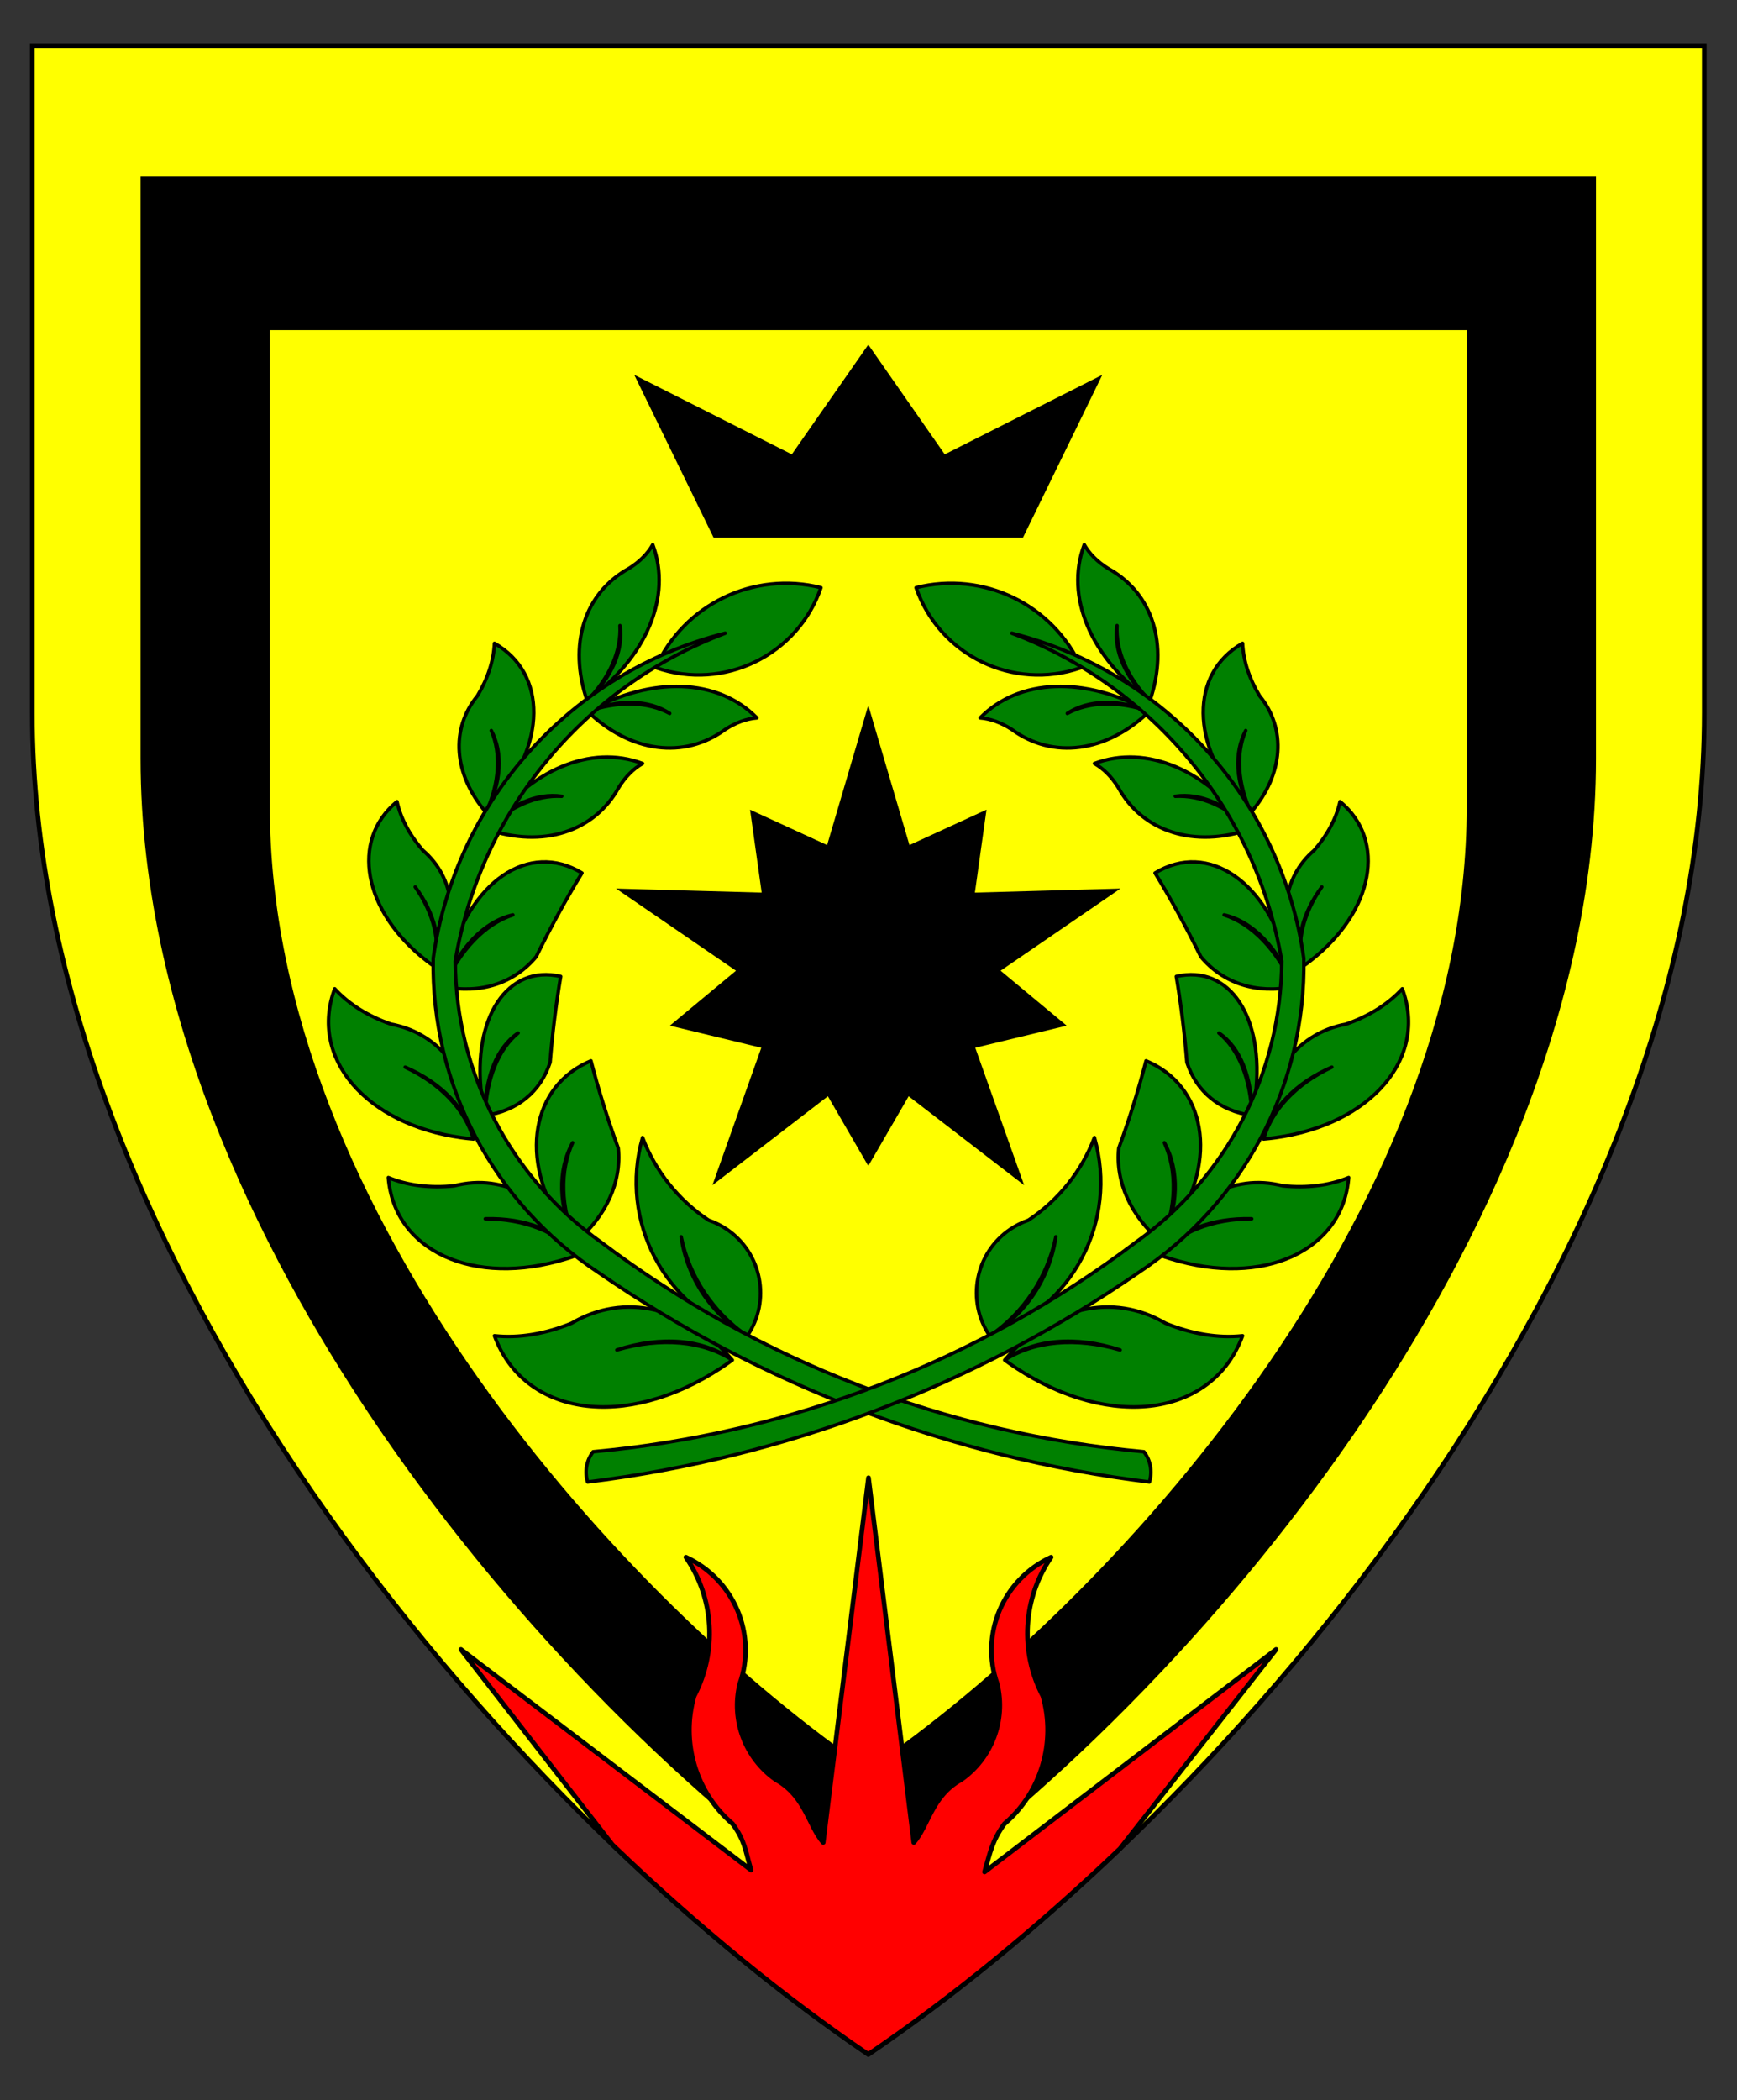
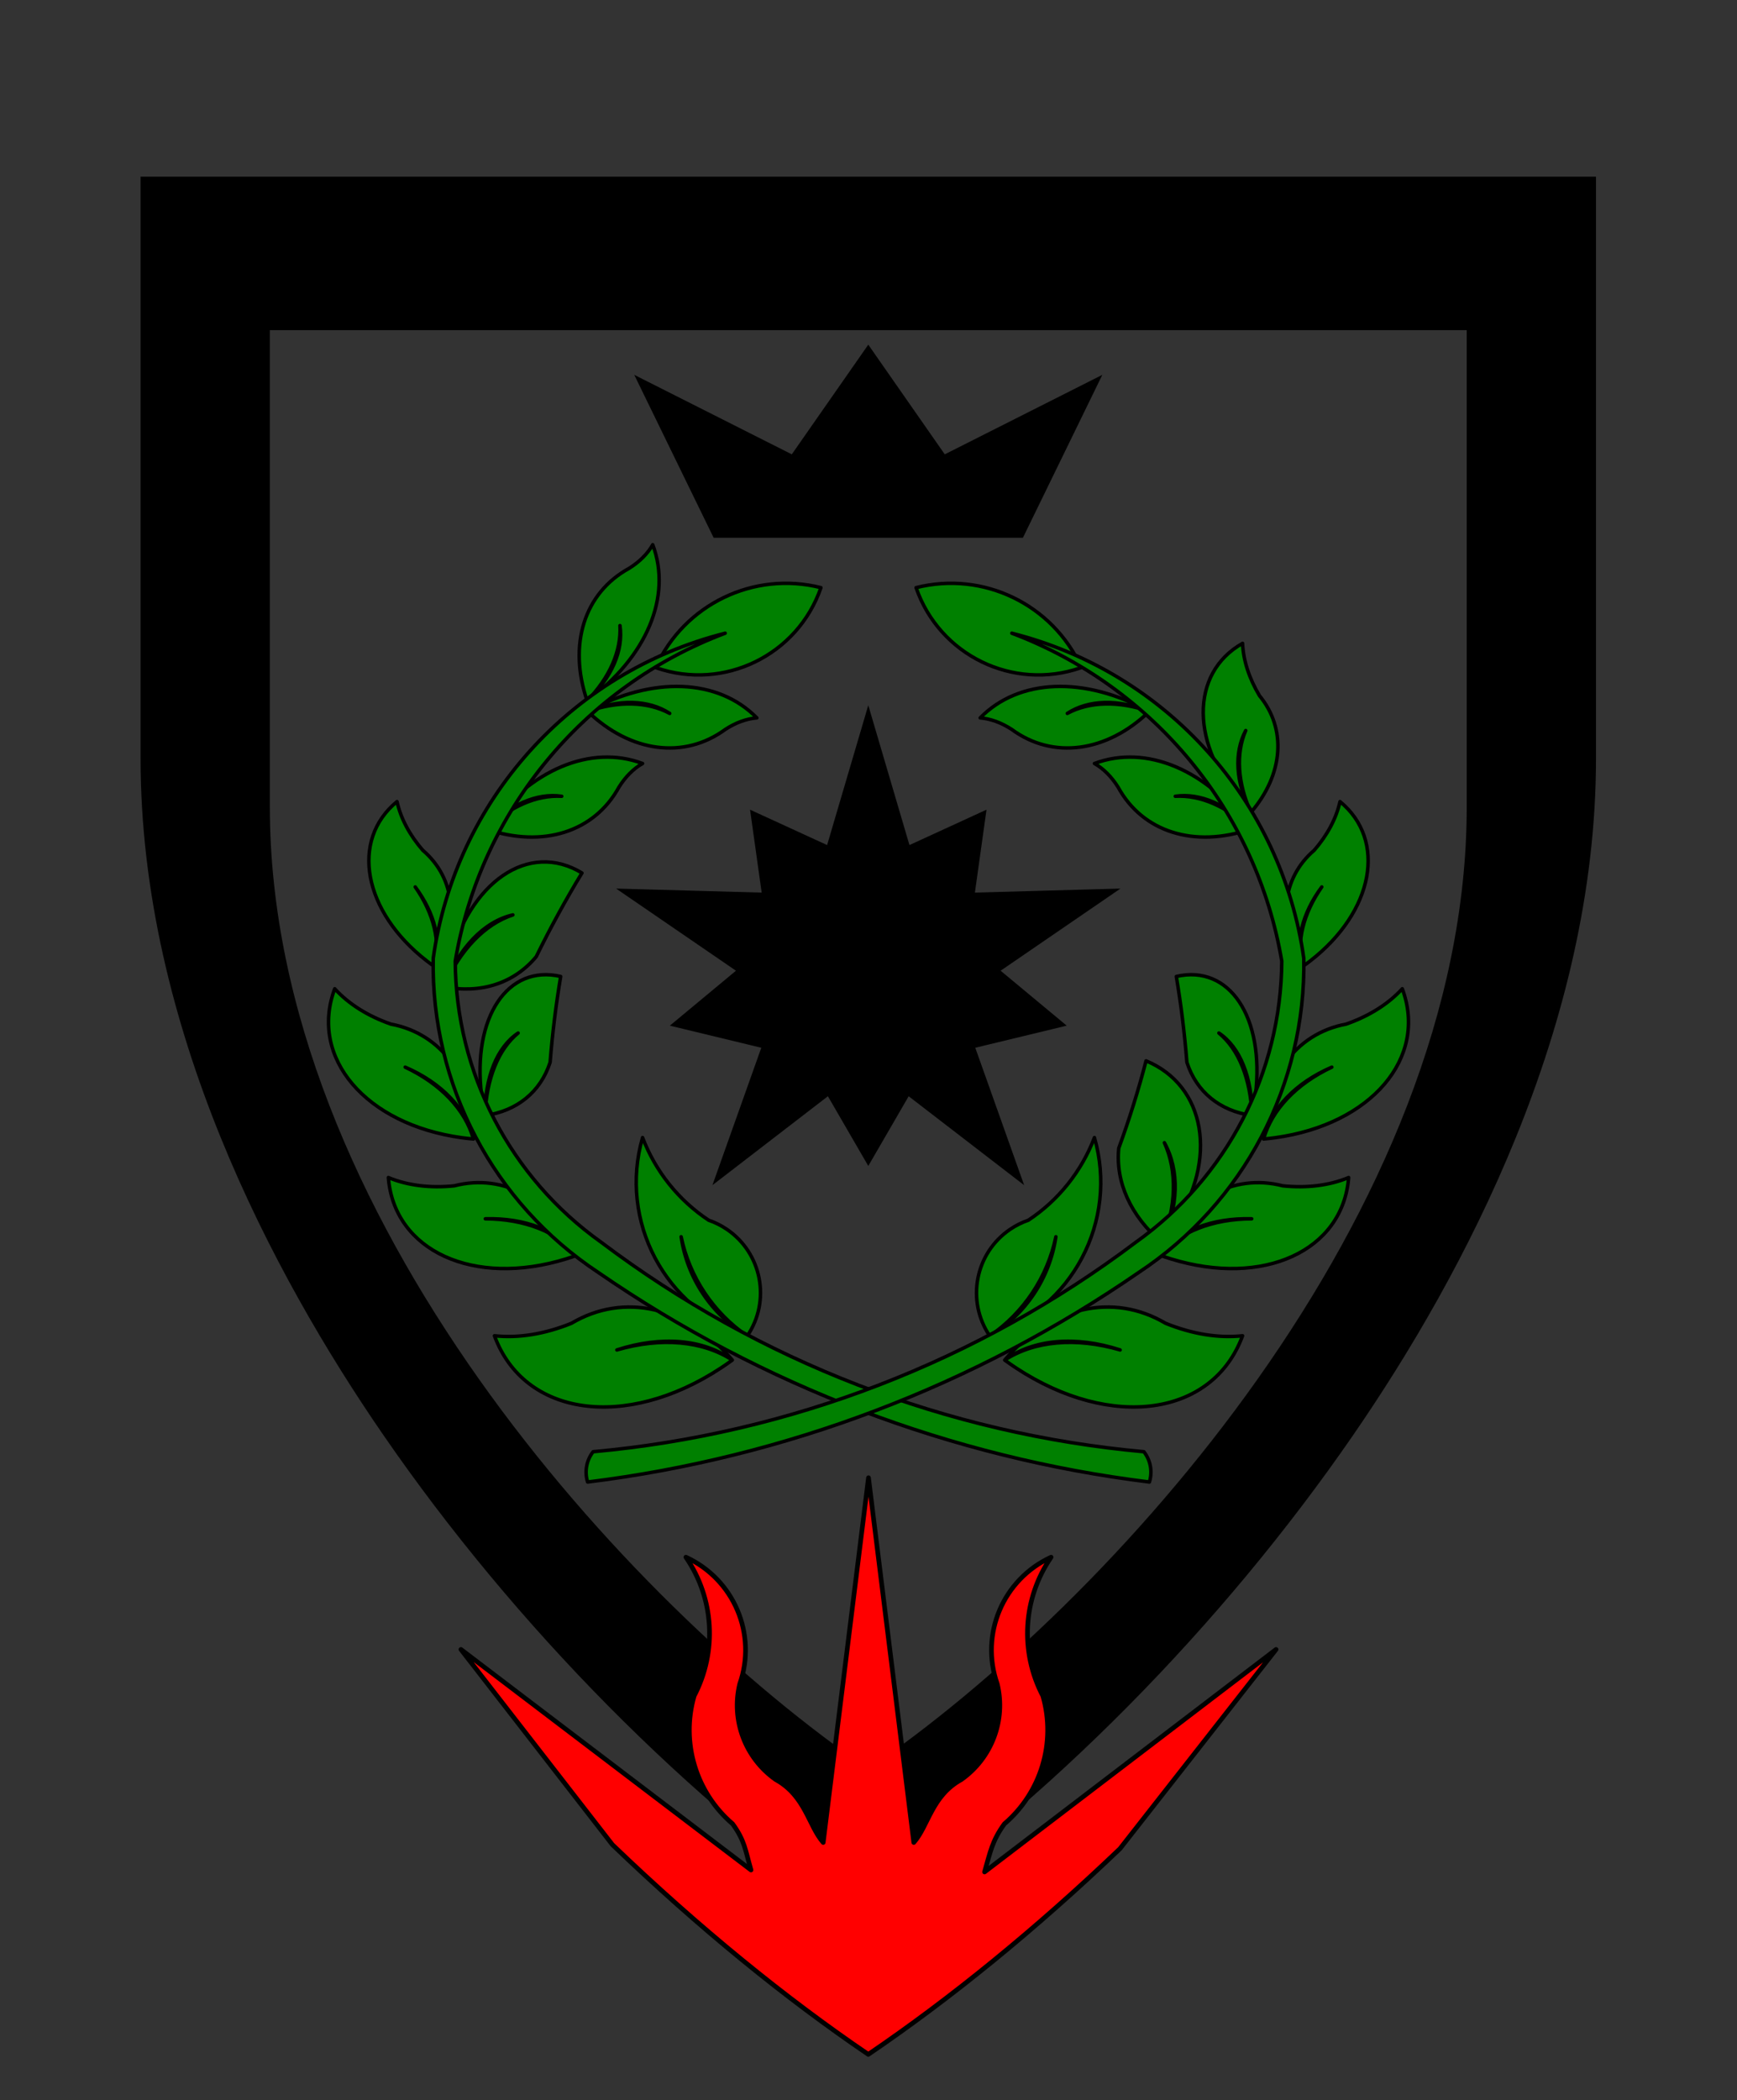
<svg xmlns="http://www.w3.org/2000/svg" version="1.1" id="Field" x="0px" y="0px" width="373.75px" height="451.681px" viewBox="0 0 373.75 451.681" enable-background="new 0 0 373.75 451.681" xml:space="preserve">
  <rect x="0" y="0" width="373.75" height="451.681" fill="#333333" stroke="none" />
-   <path fill="#FFFF00" stroke="#000000" stroke-miterlimit="10" d="M366.703,9.828v143.516c0,115.989-100.547,234.656-179.875,288.484  C107.5,388,6.953,269.333,6.953,153.344V9.828H366.703z" />
  <g>
    <path d="M186.547,413.07c-37.608-25.52-75.388-63.691-103.652-104.73c-23.79-34.541-52.149-87.771-52.149-145.207V38.5H342.91   v124.633c0,57.435-28.358,110.666-52.148,145.207c-28.266,41.039-66.045,79.211-103.653,104.73l-0.281,0.19L186.547,413.07z    M57.562,173.536c0,87.741,77.195,172.069,129.267,207.516c52.071-35.446,129.267-119.774,129.267-207.516V70.5H57.562V173.536z" />
    <path d="M342.41,39v124.133c0,100.324-86.968,202.964-155.582,249.523C118.214,366.098,31.246,263.457,31.246,163.133V39H342.41    M186.828,381.656c57.229-38.833,129.767-124.442,129.767-208.12V70H57.062v103.536   C57.062,257.214,129.599,342.823,186.828,381.656 M343.41,38h-1H31.246h-1v1v124.133c0,57.563,28.407,110.891,52.237,145.491   c28.298,41.087,66.126,79.308,103.783,104.859l0.562,0.382l0.562-0.382c37.657-25.552,75.485-63.772,103.783-104.859   c23.831-34.6,52.237-87.927,52.237-145.491V39V38L343.41,38z M58.062,71h257.533v102.536c0,87.387-76.787,171.411-128.767,206.91   c-51.979-35.499-128.767-119.523-128.767-206.91V71L58.062,71z" />
  </g>
  <g id="Laurel_1_1_">
    <g>
      <path id="path24_3_" fill="#008000" stroke="#000000" stroke-width="0.75" stroke-linecap="round" stroke-linejoin="round" stroke-miterlimit="3" d="    M141.074,143.57c6.124-13.587,21.111-20.83,35.563-17.183c-5.016,14.537-20.868,22.256-35.404,17.242    C141.18,143.609,141.128,143.591,141.074,143.57z" />
      <path id="path29_3_" fill="#008000" stroke="#000000" stroke-width="0.75" stroke-linecap="round" stroke-linejoin="round" stroke-miterlimit="3" d="    M146.559,265.983c1.818,8.68,6.915,16.322,14.223,21.339c5.123-7.548,3.158-17.819-4.388-22.939    c-1.21-0.821-2.524-1.479-3.909-1.953c-6.485-4.295-11.46-10.514-14.225-17.781c-5.158,17.962,4.78,36.798,22.522,42.674    C153.075,282.71,147.85,274.874,146.559,265.983z" />
-       <path id="path34_3_" fill="#008000" stroke="#000000" stroke-width="0.75" stroke-linecap="round" stroke-linejoin="round" stroke-miterlimit="3" d="    M123.214,245.759c-2.793,6.159-2.578,13.827,0.601,21.411c6.622-5.621,9.945-12.924,9.212-20.24    c-2.285-6.246-4.247-12.515-5.872-18.779c-12.826,5.324-15.535,21.177-6.053,35.411c0.826,1.241,1.736,2.446,2.713,3.608    C120.136,259.563,119.914,251.7,123.214,245.759z" />
      <path id="path39_3_" fill="#008000" stroke="#000000" stroke-width="0.75" stroke-linecap="round" stroke-linejoin="round" stroke-miterlimit="3" d="    M111.482,222.174c-4.255,3.488-6.811,9.837-7.132,17.734c6.914-0.964,11.969-5.09,14.016-11.438    c0.509-6.323,1.271-12.484,2.279-18.462c-11.421-2.655-19.047,8.757-17.032,25.493c0.174,1.457,0.421,2.928,0.737,4.407    C104.308,231.721,106.926,225.208,111.482,222.174z" />
      <path id="path44_3_" fill="#008000" stroke="#000000" stroke-width="0.75" stroke-linecap="round" stroke-linejoin="round" stroke-miterlimit="3" d="    M110.357,196.764c-6.042,1.979-11.363,7.515-14.858,15.452c7.944,1.586,15.118-0.75,19.879-6.468    c3.075-6.267,6.358-12.272,9.842-17.997c-11.432-6.954-24.316,1.86-28.772,19.688c-0.388,1.556-0.706,3.151-0.949,4.777    C98.71,203.845,104.167,198.171,110.357,196.764z" />
      <path id="path49_3_" fill="#008000" stroke="#000000" stroke-width="0.75" stroke-linecap="round" stroke-linejoin="round" stroke-miterlimit="3" d="    M120.865,171.252c-5.412-0.311-11.201,2.224-16.162,7.075c12.085,4.122,23.19,0.602,28.463-9.021    c1.401-2.246,3.151-4.002,5.094-5.104c-11.147-4.179-24.204,1.318-33.557,14.126C109.554,173.073,115.486,170.474,120.865,171.252    z" />
      <path id="path54_3_" fill="#008000" stroke="#000000" stroke-width="0.75" stroke-linecap="round" stroke-linejoin="round" stroke-miterlimit="3" d="    M144.101,153.43c-4.774-2.568-11.09-2.717-17.636-0.417c9.208,8.843,20.762,10.348,29.609,3.851    c2.217-1.442,4.546-2.293,6.774-2.472c-8.339-8.496-22.494-9.034-36.383-1.378C133.081,150.3,139.557,150.454,144.101,153.43z" />
      <path id="path59_3_" fill="#008000" stroke="#000000" stroke-width="0.75" stroke-linecap="round" stroke-linejoin="round" stroke-miterlimit="3" d="    M133.4,134.545c0.312,5.409-2.224,11.199-7.074,16.16c-4.123-12.087-0.604-23.188,9.021-28.463    c2.248-1.401,4.001-3.153,5.104-5.092c4.178,11.147-1.318,24.202-14.125,33.555C131.58,145.854,134.179,139.921,133.4,134.545z" />
-       <path id="path64_3_" fill="#008000" stroke="#000000" stroke-width="0.75" stroke-linecap="round" stroke-linejoin="round" stroke-miterlimit="3" d="    M105.713,157.117c2.145,4.982,1.742,11.286-1.119,17.607c-7.008-8.164-7.73-17.953-1.852-25.09    c2.236-3.73,3.492-7.607,3.65-11.273c11.406,6.43,11.259,22.024-0.335,34.825c-0.473,0.521-0.961,1.036-1.463,1.538    C107.872,168.37,108.285,161.904,105.713,157.117z" />
      <path id="path69_3_" fill="#008000" stroke="#000000" stroke-width="0.75" stroke-linecap="round" stroke-linejoin="round" stroke-miterlimit="3" d="    M89.346,190.753c4.249,5.696,5.769,11.958,4.16,17.142c5.484-9.256,4.494-19.023-2.532-25.03c-2.853-3.284-4.76-6.885-5.551-10.47    c-10.119,8.315-7.263,23.646,6.375,34.241c0.556,0.431,1.127,0.853,1.708,1.26C94.836,202.641,93.338,196.474,89.346,190.753z" />
      <path id="path74_3_" fill="#008000" stroke="#000000" stroke-width="0.75" stroke-linecap="round" stroke-linejoin="round" stroke-miterlimit="3" d="    M87.183,229.508c7.876,3.402,13.242,9.046,14.688,15.456c0.143-13.023-6.78-22.663-17.746-24.706    c-4.955-1.72-9.114-4.334-12.1-7.612c-5.555,14.84,6.67,29.18,27.303,32.031c0.841,0.116,1.688,0.212,2.543,0.286    C100.09,238.649,94.805,233.091,87.183,229.508z" />
      <path id="path79_3_" fill="#008000" stroke="#000000" stroke-width="0.75" stroke-linecap="round" stroke-linejoin="round" stroke-miterlimit="3" d="    M104.424,262.125c8.576-0.245,15.824,2.603,19.843,7.798c-5.372-11.86-15.72-17.671-26.522-14.892    c-5.216,0.536-10.092-0.077-14.184-1.783c1.239,15.795,18.377,23.625,38.282,17.489c0.812-0.25,1.619-0.52,2.424-0.814    C119.984,264.953,112.848,262.149,104.424,262.125z" />
      <path id="path84_3_" fill="#008000" stroke="#000000" stroke-width="0.75" stroke-linecap="round" stroke-linejoin="round" stroke-miterlimit="3" d="    M132.731,290.326c9.601-3.111,18.676-2.316,24.843,2.182c-9.791-11.521-23.296-14.611-34.609-7.917    c-5.721,2.324-11.419,3.251-16.575,2.686c6.36,17.3,28.164,20.412,48.7,6.95c0.839-0.551,1.667-1.125,2.485-1.719    C151.184,288.352,142.245,287.564,132.731,290.326z" />
      <path id="path89_3_" fill="#008000" stroke="#000000" stroke-width="0.75" stroke-linecap="round" stroke-linejoin="round" stroke-miterlimit="3" d="    M246.13,312.219c-42.358-3.833-82.801-19.438-116.761-45.044c-19.592-13.925-31.284-36.424-31.415-60.459    c5.426-32.172,27.547-59.037,58.087-70.533c-33.215,8.372-58.053,36.021-62.828,69.94c-0.488,27.122,12.928,52.612,35.56,67.567    c35.311,24.34,75.978,39.794,118.541,45.044C248.013,316.5,247.568,314.066,246.13,312.219z" />
    </g>
    <g>
      <path id="path97_3_" fill="#008000" stroke="#000000" stroke-width="0.75" stroke-linecap="round" stroke-linejoin="round" stroke-miterlimit="3" d="    M232.675,143.57c-6.122-13.587-21.106-20.83-35.561-17.183c5.018,14.537,20.868,22.256,35.406,17.242    C232.57,143.609,232.625,143.591,232.675,143.57z" />
-       <path id="path102_3_" fill="#008000" stroke="#000000" stroke-width="0.75" stroke-linecap="round" stroke-linejoin="round" stroke-miterlimit="3" d="    M227.194,265.983c-1.82,8.68-6.914,16.322-14.227,21.339c-5.122-7.548-3.158-17.819,4.39-22.939    c1.212-0.821,2.524-1.479,3.91-1.953c6.483-4.295,11.459-10.514,14.224-17.781c5.158,17.962-4.781,36.798-22.523,42.674    C220.677,282.71,225.899,274.874,227.194,265.983z" />
+       <path id="path102_3_" fill="#008000" stroke="#000000" stroke-width="0.75" stroke-linecap="round" stroke-linejoin="round" stroke-miterlimit="3" d="    M227.194,265.983c-1.82,8.68-6.914,16.322-14.227,21.339c-5.122-7.548-3.158-17.819,4.39-22.939    c1.212-0.821,2.524-1.479,3.91-1.953c6.483-4.295,11.459-10.514,14.224-17.781c5.158,17.962-4.781,36.798-22.523,42.674    C220.677,282.71,225.899,274.874,227.194,265.983" />
      <path id="path107_3_" fill="#008000" stroke="#000000" stroke-width="0.75" stroke-linecap="round" stroke-linejoin="round" stroke-miterlimit="3" d="    M250.539,245.759c2.791,6.159,2.576,13.827-0.604,21.411c-6.619-5.621-9.941-12.924-9.211-20.24    c2.285-6.246,4.247-12.515,5.872-18.779c12.827,5.324,15.537,21.177,6.053,35.411c-0.828,1.241-1.733,2.446-2.714,3.608    C253.615,259.563,253.839,251.7,250.539,245.759z" />
      <path id="path112_3_" fill="#008000" stroke="#000000" stroke-width="0.75" stroke-linecap="round" stroke-linejoin="round" stroke-miterlimit="3" d="    M262.271,222.174c4.255,3.488,6.809,9.837,7.13,17.734c-6.912-0.964-11.969-5.09-14.016-11.438    c-0.508-6.323-1.269-12.484-2.279-18.462c11.421-2.655,19.048,8.757,17.033,25.493c-0.176,1.457-0.423,2.928-0.738,4.407    C269.442,231.721,266.826,225.208,262.271,222.174z" />
-       <path id="path117_3_" fill="#008000" stroke="#000000" stroke-width="0.75" stroke-linecap="round" stroke-linejoin="round" stroke-miterlimit="3" d="    M263.395,196.764c6.042,1.979,11.365,7.515,14.857,15.452c-7.943,1.586-15.117-0.75-19.879-6.468    c-3.075-6.267-6.358-12.272-9.84-17.997c11.432-6.954,24.313,1.86,28.771,19.688c0.391,1.556,0.706,3.151,0.948,4.777    C275.039,203.845,269.586,198.171,263.395,196.764z" />
      <path id="path122_3_" fill="#008000" stroke="#000000" stroke-width="0.75" stroke-linecap="round" stroke-linejoin="round" stroke-miterlimit="3" d="    M252.889,171.252c5.411-0.311,11.198,2.224,16.157,7.075c-12.082,4.122-23.188,0.602-28.46-9.021    c-1.402-2.246-3.152-4.002-5.095-5.104c11.149-4.179,24.204,1.318,33.555,14.126C264.198,173.073,258.262,170.474,252.889,171.252    z" />
      <path id="path127_3_" fill="#008000" stroke="#000000" stroke-width="0.75" stroke-linecap="round" stroke-linejoin="round" stroke-miterlimit="3" d="    M229.652,153.43c4.772-2.568,11.088-2.717,17.636-0.417c-9.21,8.843-20.765,10.348-29.608,3.851    c-2.22-1.442-4.546-2.293-6.776-2.472c8.339-8.496,22.493-9.034,36.385-1.378C240.67,150.3,234.195,150.454,229.652,153.43z" />
-       <path id="path132_3_" fill="#008000" stroke="#000000" stroke-width="0.75" stroke-linecap="round" stroke-linejoin="round" stroke-miterlimit="3" d="    M240.351,134.545c-0.31,5.409,2.224,11.199,7.077,16.16c4.119-12.087,0.602-23.188-9.024-28.463    c-2.245-1.401-4.002-3.153-5.104-5.092c-4.178,11.147,1.318,24.202,14.129,33.555    C242.172,145.854,239.574,139.921,240.351,134.545z" />
      <path id="path137_3_" fill="#008000" stroke="#000000" stroke-width="0.75" stroke-linecap="round" stroke-linejoin="round" stroke-miterlimit="3" d="    M268.038,157.117c-2.143,4.982-1.745,11.286,1.121,17.607c7.005-8.164,7.728-17.953,1.852-25.09    c-2.238-3.73-3.492-7.607-3.649-11.273c-11.41,6.43-11.262,22.024,0.332,34.825c0.472,0.521,0.961,1.036,1.466,1.538    C265.879,168.37,265.467,161.904,268.038,157.117z" />
      <path id="path142_3_" fill="#008000" stroke="#000000" stroke-width="0.75" stroke-linecap="round" stroke-linejoin="round" stroke-miterlimit="3" d="    M284.407,190.753c-4.249,5.696-5.771,11.958-4.162,17.142c-5.482-9.256-4.494-19.023,2.532-25.03    c2.853-3.284,4.761-6.885,5.551-10.47c10.119,8.315,7.266,23.646-6.375,34.241c-0.556,0.431-1.125,0.853-1.708,1.26    C278.917,202.641,280.411,196.474,284.407,190.753z" />
      <path id="path147_3_" fill="#008000" stroke="#000000" stroke-width="0.75" stroke-linecap="round" stroke-linejoin="round" stroke-miterlimit="3" d="    M286.57,229.508c-7.878,3.402-13.243,9.046-14.69,15.456c-0.144-13.023,6.781-22.663,17.744-24.706    c4.954-1.72,9.115-4.334,12.102-7.612c5.554,14.84-6.672,29.18-27.304,32.031c-0.84,0.116-1.687,0.212-2.542,0.286    C273.663,238.649,278.946,233.091,286.57,229.508z" />
      <path id="path152_3_" fill="#008000" stroke="#000000" stroke-width="0.75" stroke-linecap="round" stroke-linejoin="round" stroke-miterlimit="3" d="    M269.327,262.125c-8.576-0.245-15.824,2.603-19.843,7.798c5.371-11.86,15.722-17.671,26.522-14.892    c5.216,0.536,10.095-0.077,14.184-1.783c-1.239,15.795-18.377,23.625-38.281,17.489c-0.812-0.25-1.622-0.52-2.425-0.814    C253.764,264.953,260.903,262.149,269.327,262.125z" />
      <path id="path157_3_" fill="#008000" stroke="#000000" stroke-width="0.75" stroke-linecap="round" stroke-linejoin="round" stroke-miterlimit="3" d="    M241.018,290.326c-9.6-3.111-18.675-2.316-24.841,2.182c9.79-11.521,23.296-14.611,34.609-7.917    c5.722,2.324,11.42,3.251,16.575,2.686c-6.36,17.3-28.164,20.412-48.7,6.95c-0.837-0.551-1.667-1.125-2.484-1.719    C222.569,288.352,231.506,287.564,241.018,290.326z" />
      <path id="path162_3_" fill="#008000" stroke="#000000" stroke-width="0.75" stroke-linecap="round" stroke-linejoin="round" stroke-miterlimit="3" d="    M127.621,312.219c42.36-3.833,82.803-19.438,116.761-45.044c19.592-13.925,31.286-36.424,31.415-60.459    c-5.424-32.172-27.548-59.037-58.084-70.533c33.214,8.372,58.051,36.021,62.827,69.94c0.485,27.122-12.931,52.612-35.563,67.567    c-35.312,24.34-75.978,39.794-118.539,45.044C125.738,316.5,126.183,314.066,127.621,312.219z" />
    </g>
  </g>
  <polygon stroke="#000000" stroke-miterlimit="10" points="219.791,115.149 236.087,81.73 203.122,98.354 186.828,75 170.533,98.354   137.569,81.73 153.864,115.149 " />
  <polygon stroke="#000000" stroke-miterlimit="10" points="214.473,208.732 228.44,220.333 209.192,224.981 219.326,253.461   195.371,235.024 186.828,249.761 178.286,235.024 154.331,253.461 164.464,224.981 145.215,220.333 159.184,208.732   134.245,191.647 164.464,192.483 162.01,174.972 178.286,182.44 186.828,153.443 195.371,182.44 211.646,174.972 209.192,192.483   239.41,191.647 " />
  <path id="path21_2_" fill="#FF0000" stroke="#000000" stroke-linecap="round" stroke-linejoin="round" stroke-miterlimit="3" d="  M131.772,396.729l-32.597-41.992l62.417,47.438c-1.239-4.305-1.322-6.282-3.951-9.915c-7.92-6.767-11.158-17.517-8.284-27.517  c4.989-9.509,4.308-20.988-1.771-29.843c10.337,4.75,15.354,16.565,11.58,27.277c-1.877,7.775,1.182,15.907,7.723,20.536  c6.396,3.504,7.083,9.951,10.24,13.543l9.746-78.445l9.747,78.445c3.156-3.592,3.844-10.039,10.239-13.543  c6.542-4.629,9.599-12.761,7.723-20.536c-3.774-10.712,1.242-22.527,11.582-27.277c-6.08,8.854-6.76,20.334-1.772,29.843  c2.873,10-0.363,20.75-8.285,27.517c-2.628,3.633-3.026,6.033-4.265,10.337l62.729-47.859l-33.604,42.87  c-18.21,17.399-36.688,32.38-54.141,44.222C169.083,429.787,150.277,414.502,131.772,396.729z" />
</svg>